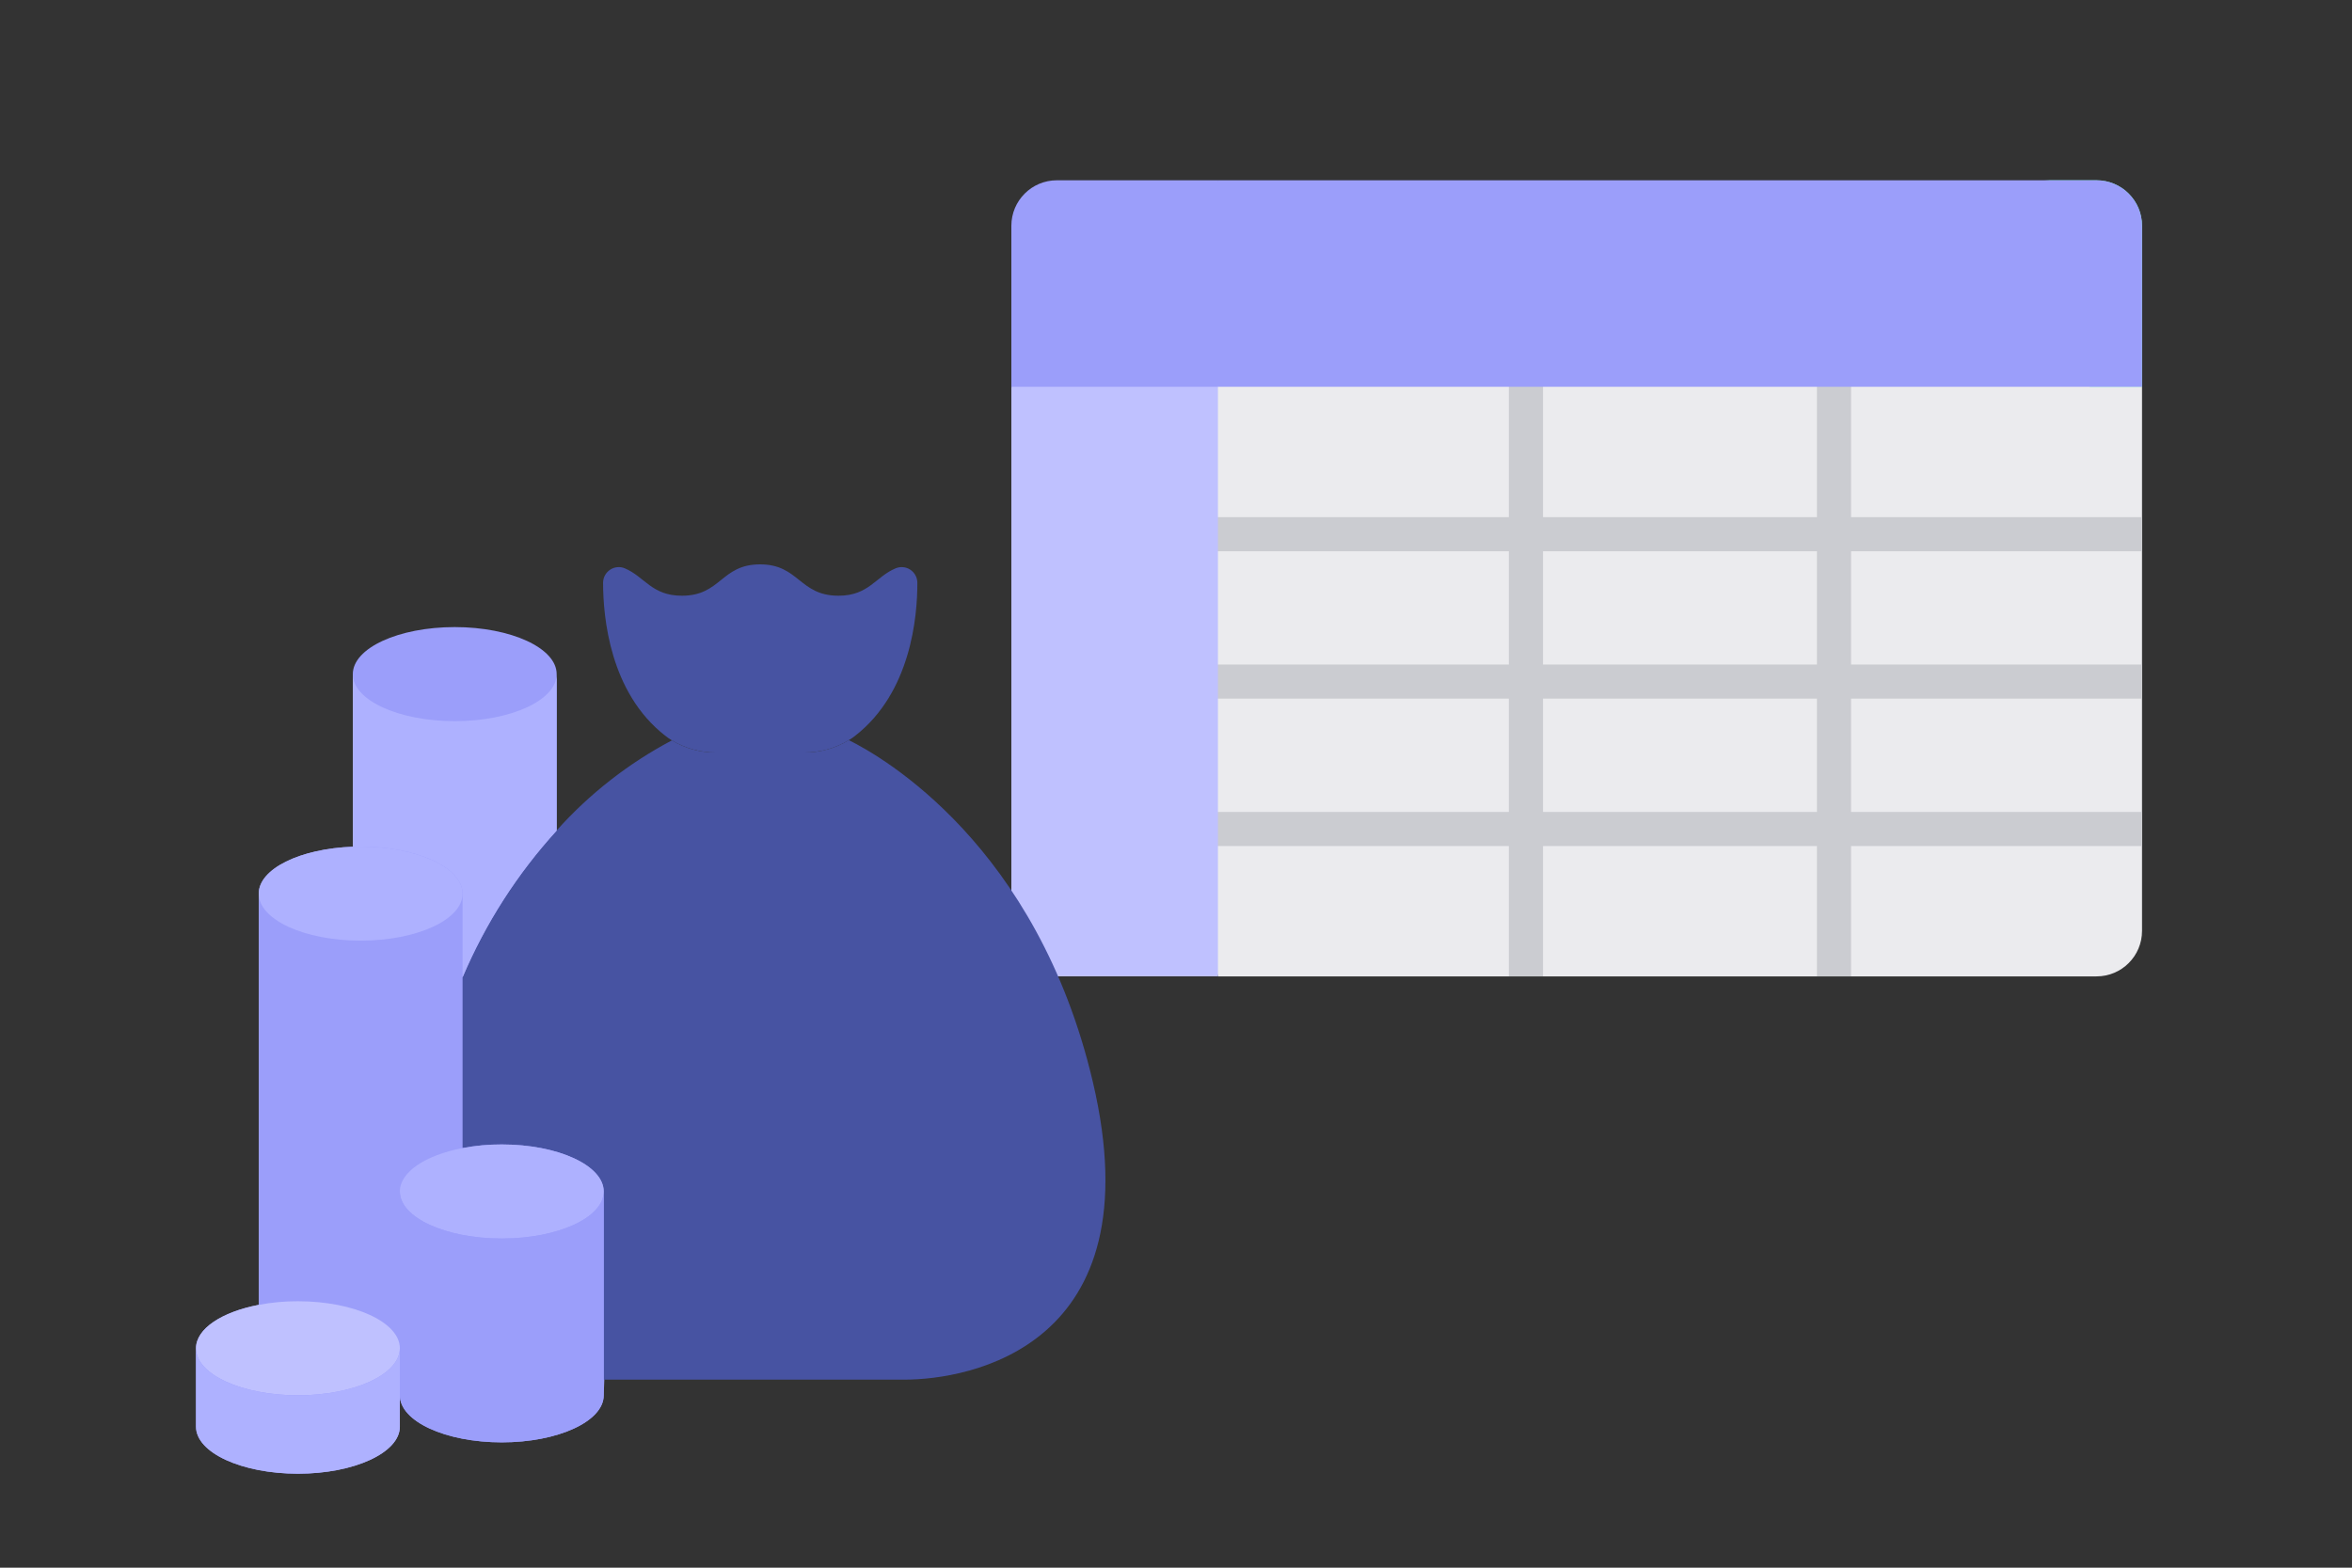
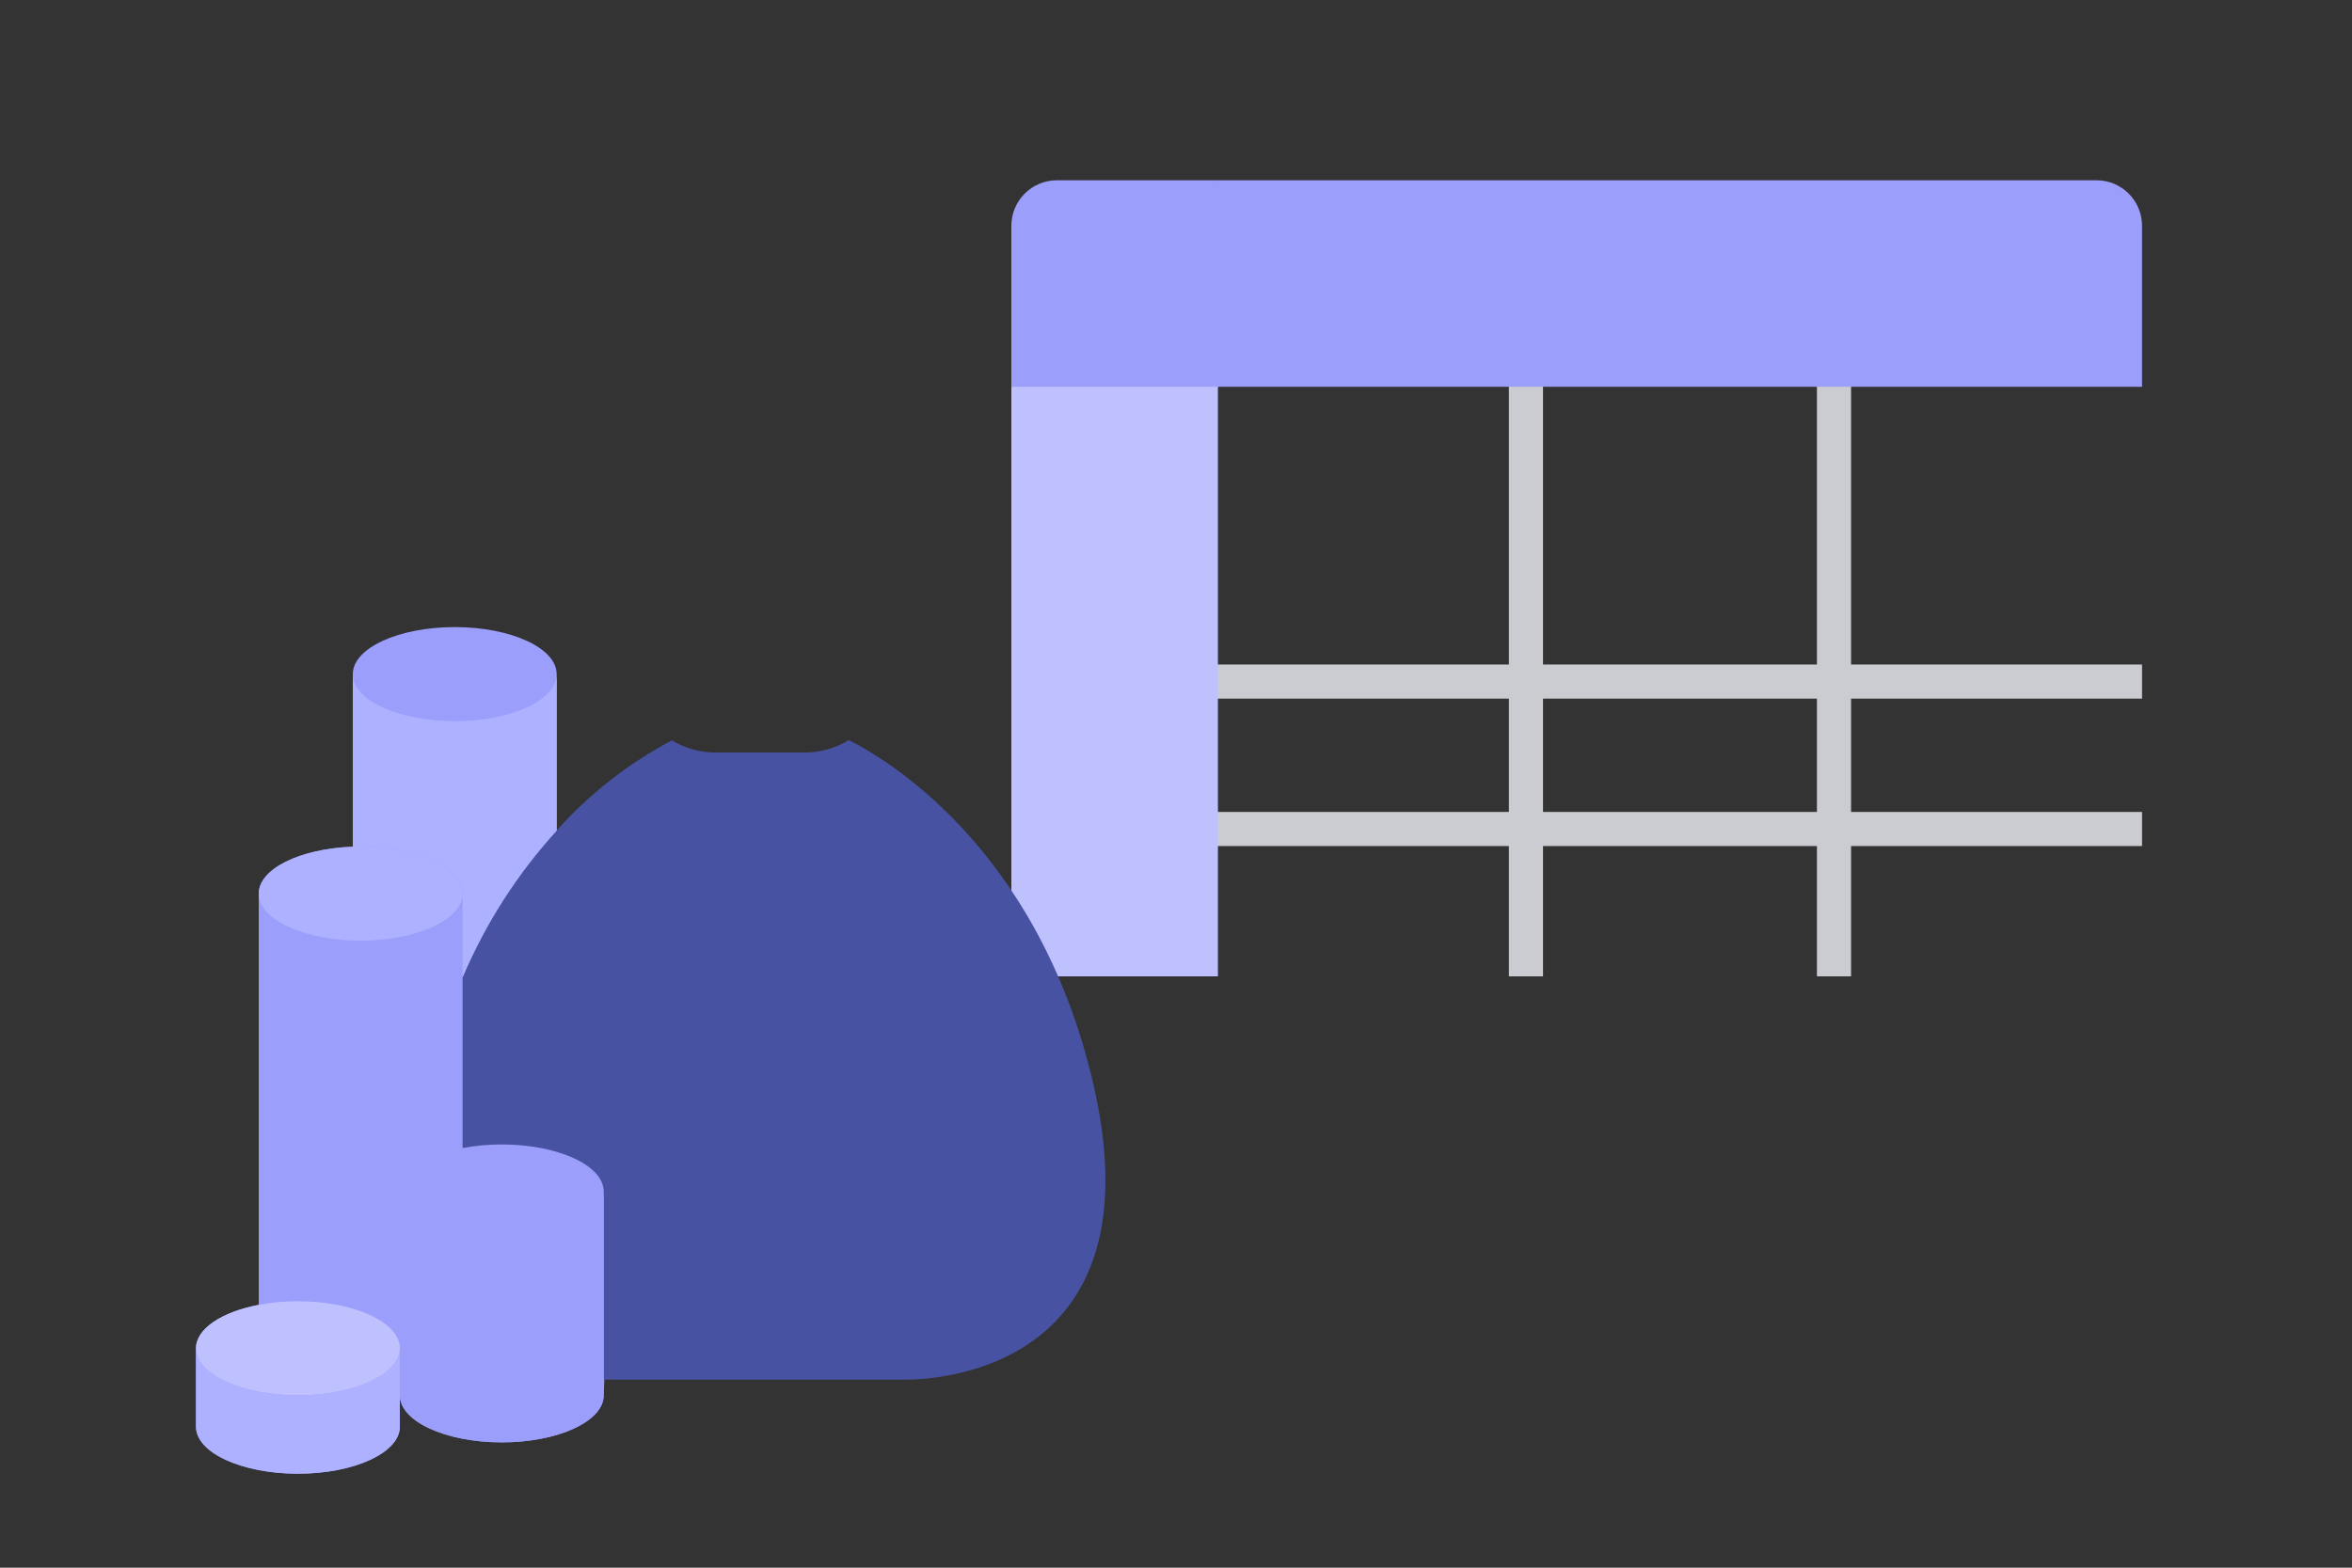
<svg xmlns="http://www.w3.org/2000/svg" width="300" height="200" viewBox="0 0 300 200" fill="none">
  <rect x="0" y="0" width="300" height="200" fill="#333333" stroke="none" />
-   <path d="M139.064 41.853L155.346 124.564H267.415C270.621 124.564 273.219 121.965 273.219 118.76V49.347L262.416 31.986L139.064 41.853Z" fill="#EBEBEE" />
  <path d="M233.928 38.343C232.726 38.343 231.752 39.317 231.752 40.519V124.563H236.105V40.519C236.104 39.317 235.13 38.343 233.928 38.343Z" fill="#CBCCD1" />
  <path d="M194.636 38.343C193.434 38.343 192.46 39.317 192.46 40.519V124.563H196.813V40.519C196.812 39.317 195.838 38.343 194.636 38.343Z" fill="#CBCCD1" />
-   <path d="M266.545 28.804V49.347H273.219V28.804C273.219 25.599 270.621 23 267.415 23H260.741C263.946 23 266.545 25.599 266.545 28.804Z" fill="#6CF5C2" />
  <path d="M273.221 103.583H147.736C146.534 103.583 145.56 104.558 145.56 105.76C145.56 106.962 146.534 107.936 147.736 107.936H273.221V103.583Z" fill="#CBCCD1" />
-   <path d="M145.56 68.151C145.56 69.353 146.534 70.327 147.736 70.327H273.221V65.975H147.736C146.534 65.975 145.56 66.949 145.56 68.151Z" fill="#CBCCD1" />
  <path d="M145.56 86.955C145.56 88.157 146.534 89.132 147.736 89.132H273.221V84.779H147.736C146.534 84.779 145.56 85.753 145.56 86.955Z" fill="#CBCCD1" />
  <path d="M267.415 23H155.346L131.901 58.052L155.346 49.347H273.219V28.804C273.219 25.599 270.621 23 267.415 23Z" fill="#9B9EFA" />
  <path d="M129 49.347V118.759C129 121.965 131.598 124.563 134.804 124.563H155.347V49.347L151.865 40.411L129 49.347Z" fill="#BFC1FF" />
  <path d="M155.347 23H134.804C131.598 23 129 25.599 129 28.804V49.347H155.347V23Z" fill="#9B9EFA" />
  <path d="M71.004 105.963V86.001C71.004 82.681 65.184 80.001 58.003 80.001C50.822 80.001 45.002 82.681 45.002 86.001V108.023C38.281 108.264 33.001 110.844 33.001 114.004V166.469C28.3 167.369 25 169.509 25 172.009V182.01C25 185.33 30.82 188.011 38.001 188.011C45.182 188.011 51.002 185.33 51.002 182.01V178.01C51.002 181.33 56.823 184.01 64.004 184.01C71.184 184.01 77.005 181.33 77.005 178.01L78.005 152.007L71.004 105.963Z" fill="#9B9EFA" />
  <path d="M115.387 176.01H77.004V152.008C77.004 148.687 71.183 146.007 64.002 146.007C62.325 146 60.65 146.154 59.002 146.467V124.685C61.915 117.811 65.973 111.481 71.003 105.963V105.943C75.178 101.277 80.149 97.39 85.684 94.462V94.442C87.395 95.483 89.363 96.024 91.365 96.002H102.566C104.576 96.016 106.55 95.469 108.266 94.422C112.627 96.583 132.288 107.864 139.389 138.006C147.39 172.009 123.388 176.01 115.387 176.01Z" fill="#4753A2" />
-   <path d="M117.008 74.34C117.028 78.741 116.148 88.341 109.108 93.842C108.844 94.058 108.563 94.252 108.268 94.422C106.552 95.469 104.577 96.016 102.567 96.002H91.366C89.364 96.023 87.396 95.483 85.686 94.442C85.386 94.26 85.099 94.06 84.826 93.842C77.785 88.341 76.925 78.741 76.925 74.34C76.928 73.675 77.262 73.055 77.816 72.686C78.369 72.317 79.07 72.247 79.685 72.5C82.245 73.58 83.105 76 86.986 76C91.966 76 91.966 72 96.947 72C101.927 72 101.947 76 106.947 76C110.828 76 111.688 73.56 114.248 72.5C114.863 72.247 115.564 72.317 116.118 72.686C116.671 73.055 117.005 73.675 117.008 74.34Z" fill="#4753A2" />
  <path d="M59.004 114.004C59.004 117.324 53.184 120.004 46.003 120.004C38.822 120.004 33.002 117.324 33.002 114.004C33.002 110.844 38.282 108.263 45.003 108.023C45.343 108.003 45.663 108.003 46.003 108.003C53.184 108.003 59.004 110.684 59.004 114.004Z" fill="#AEB1FF" />
  <path d="M71.004 86.001V105.963C65.974 111.481 61.916 117.811 59.003 124.685V114.004C59.003 110.684 53.183 108.003 46.002 108.003C45.662 108.003 45.342 108.003 45.002 108.023V86.001C45.002 89.322 50.822 92.002 58.003 92.002C65.184 92.002 71.004 89.322 71.004 86.001Z" fill="#AEB1FF" />
  <path d="M51.002 172.009C51.002 175.329 45.182 178.009 38.001 178.009C30.82 178.009 25 175.329 25 172.009C25 169.508 28.3 167.368 33.001 166.468C34.649 166.155 36.324 166.001 38.001 166.008C45.182 166.008 51.002 168.688 51.002 172.009Z" fill="#BFC1FF" />
  <path d="M51.002 172.009V182.01C51.002 185.33 45.182 188.01 38.001 188.01C30.82 188.01 25 185.33 25 182.01V172.009C25 175.329 30.82 178.009 38.001 178.009C45.182 178.009 51.002 175.329 51.002 172.009Z" fill="#AEB1FF" />
-   <path d="M77.004 152.007C77.004 155.327 71.184 158.008 64.003 158.008C56.822 158.008 51.002 155.327 51.002 152.007C51.002 149.507 54.302 147.367 59.003 146.467C60.651 146.154 62.325 146 64.003 146.007C71.184 146.007 77.004 148.687 77.004 152.007Z" fill="#AEB1FF" />
  <path d="M77.004 152.007V178.009C77.004 181.329 71.184 184.01 64.003 184.01C56.822 184.01 51.002 181.329 51.002 178.009V152.007C51.002 155.327 56.822 158.007 64.003 158.007C71.184 158.007 77.004 155.327 77.004 152.007Z" fill="#9B9EFA" />
</svg>